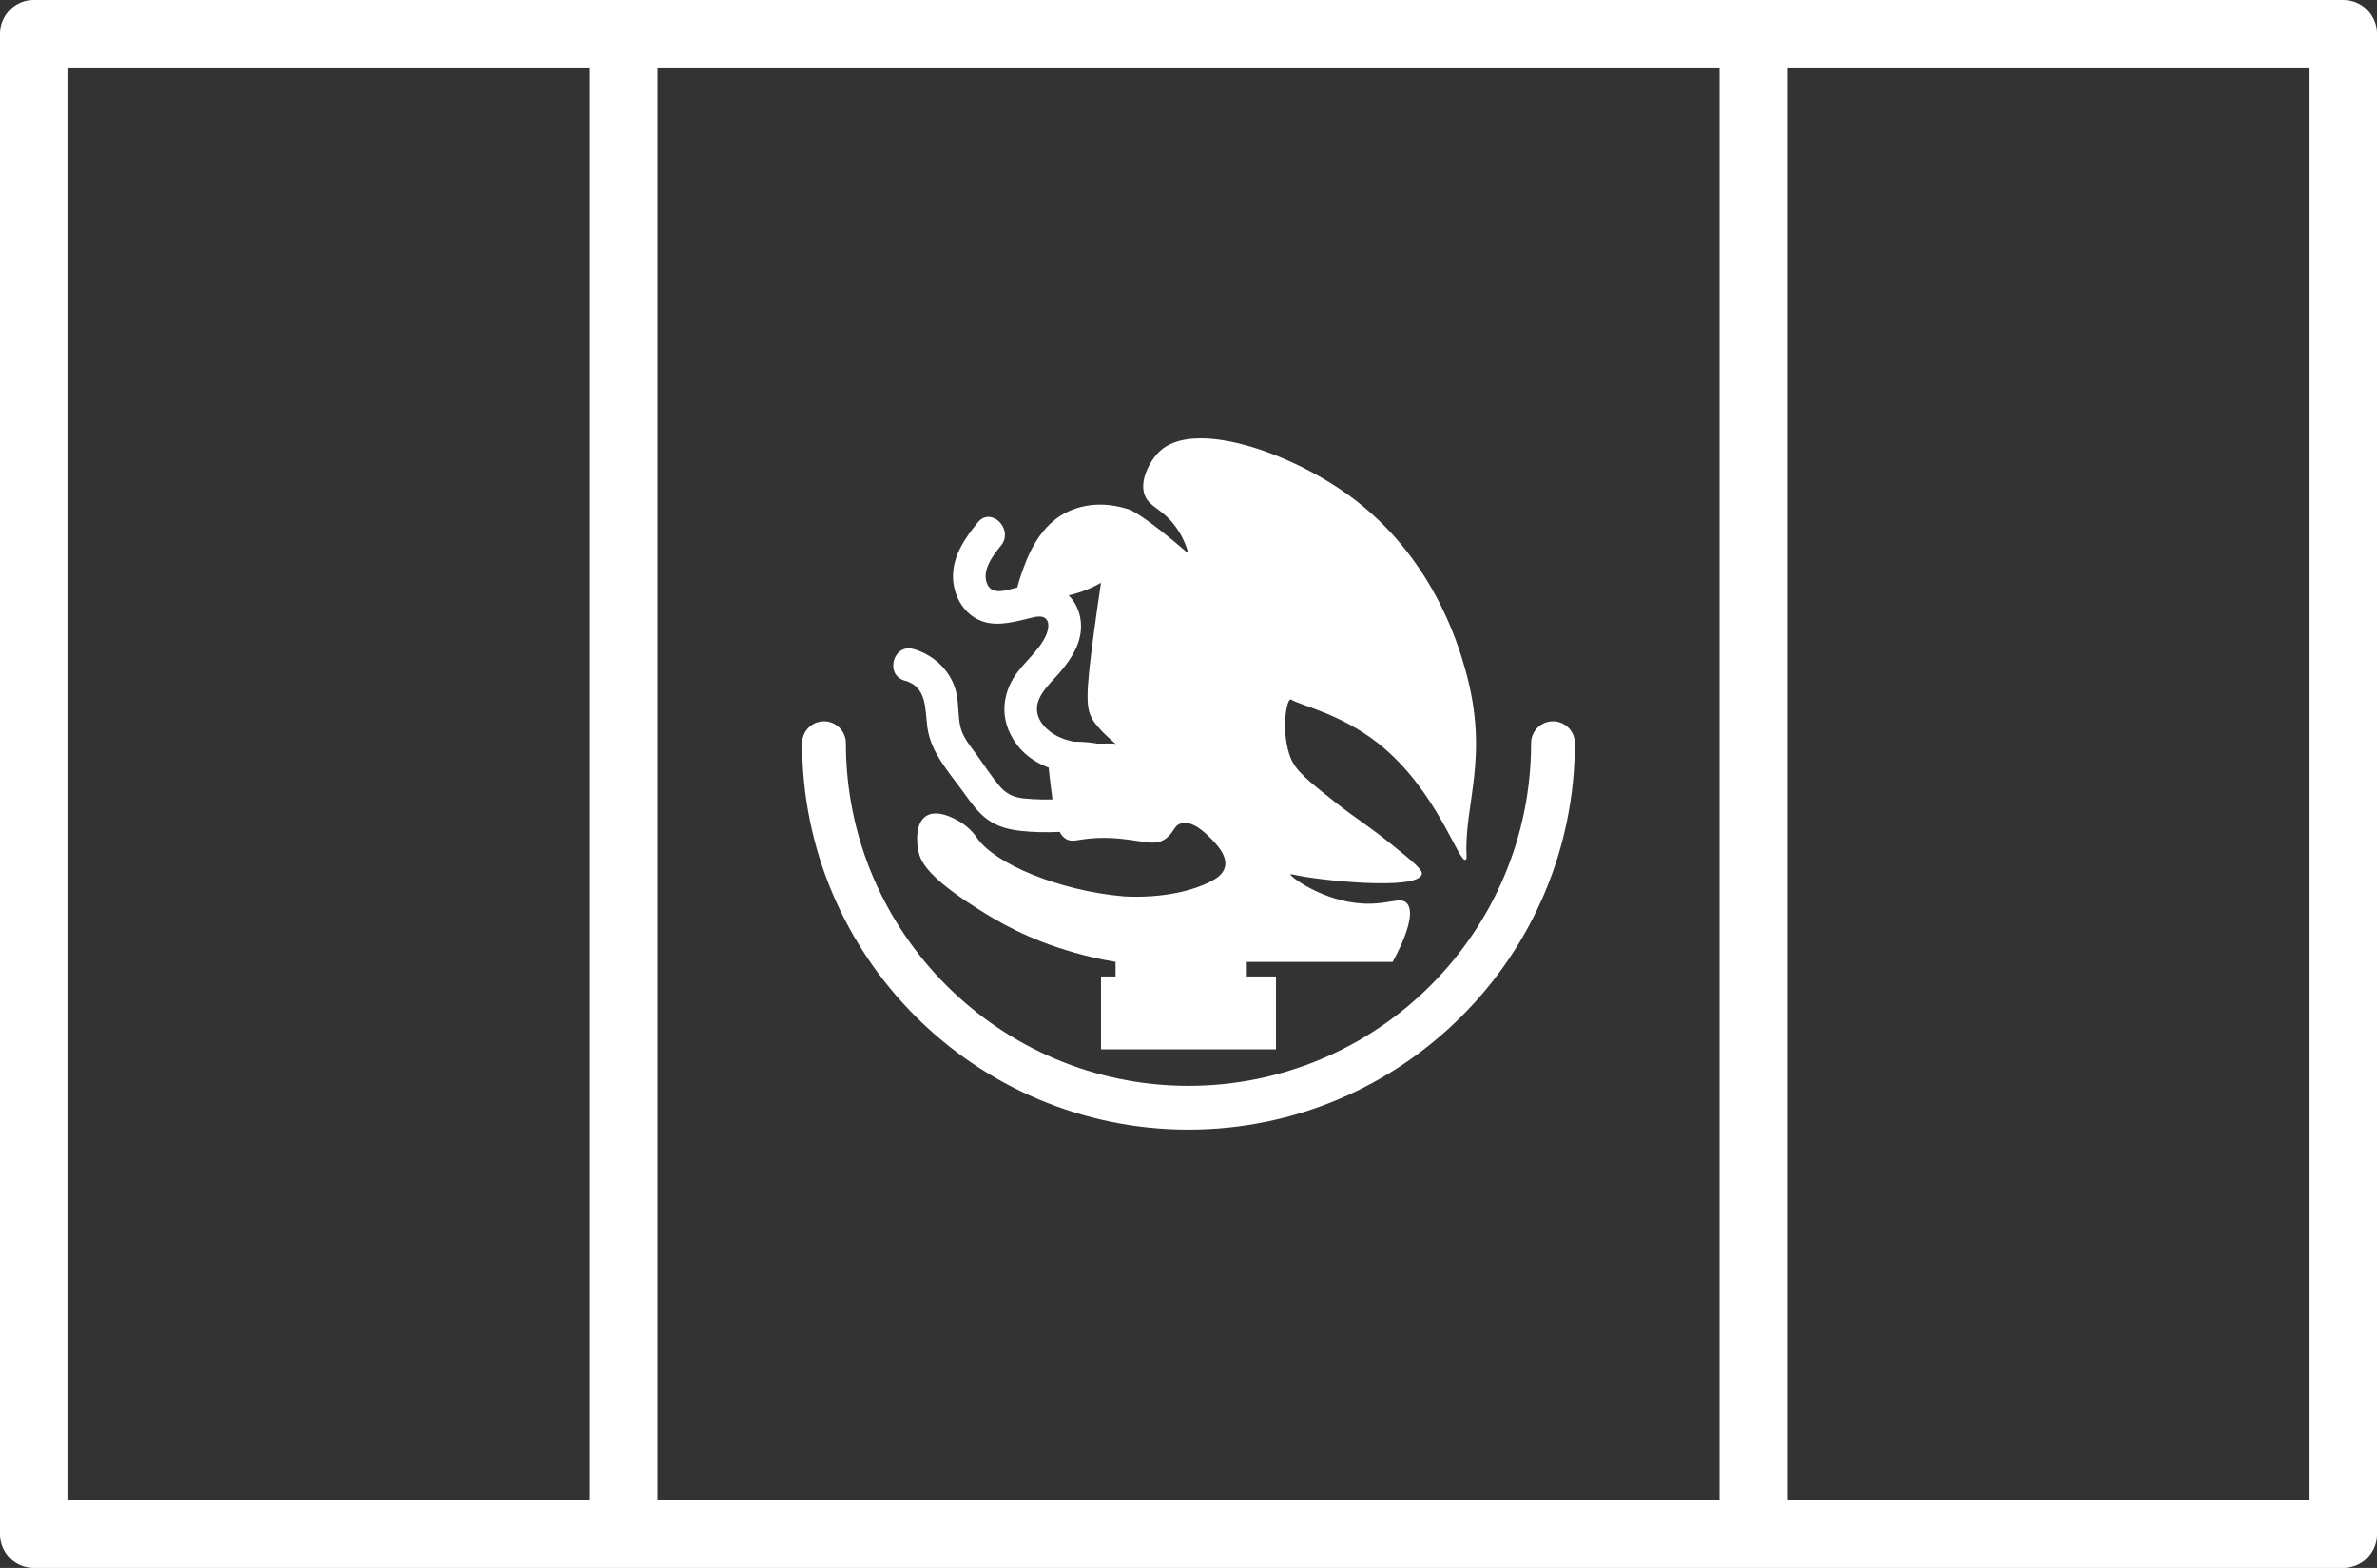
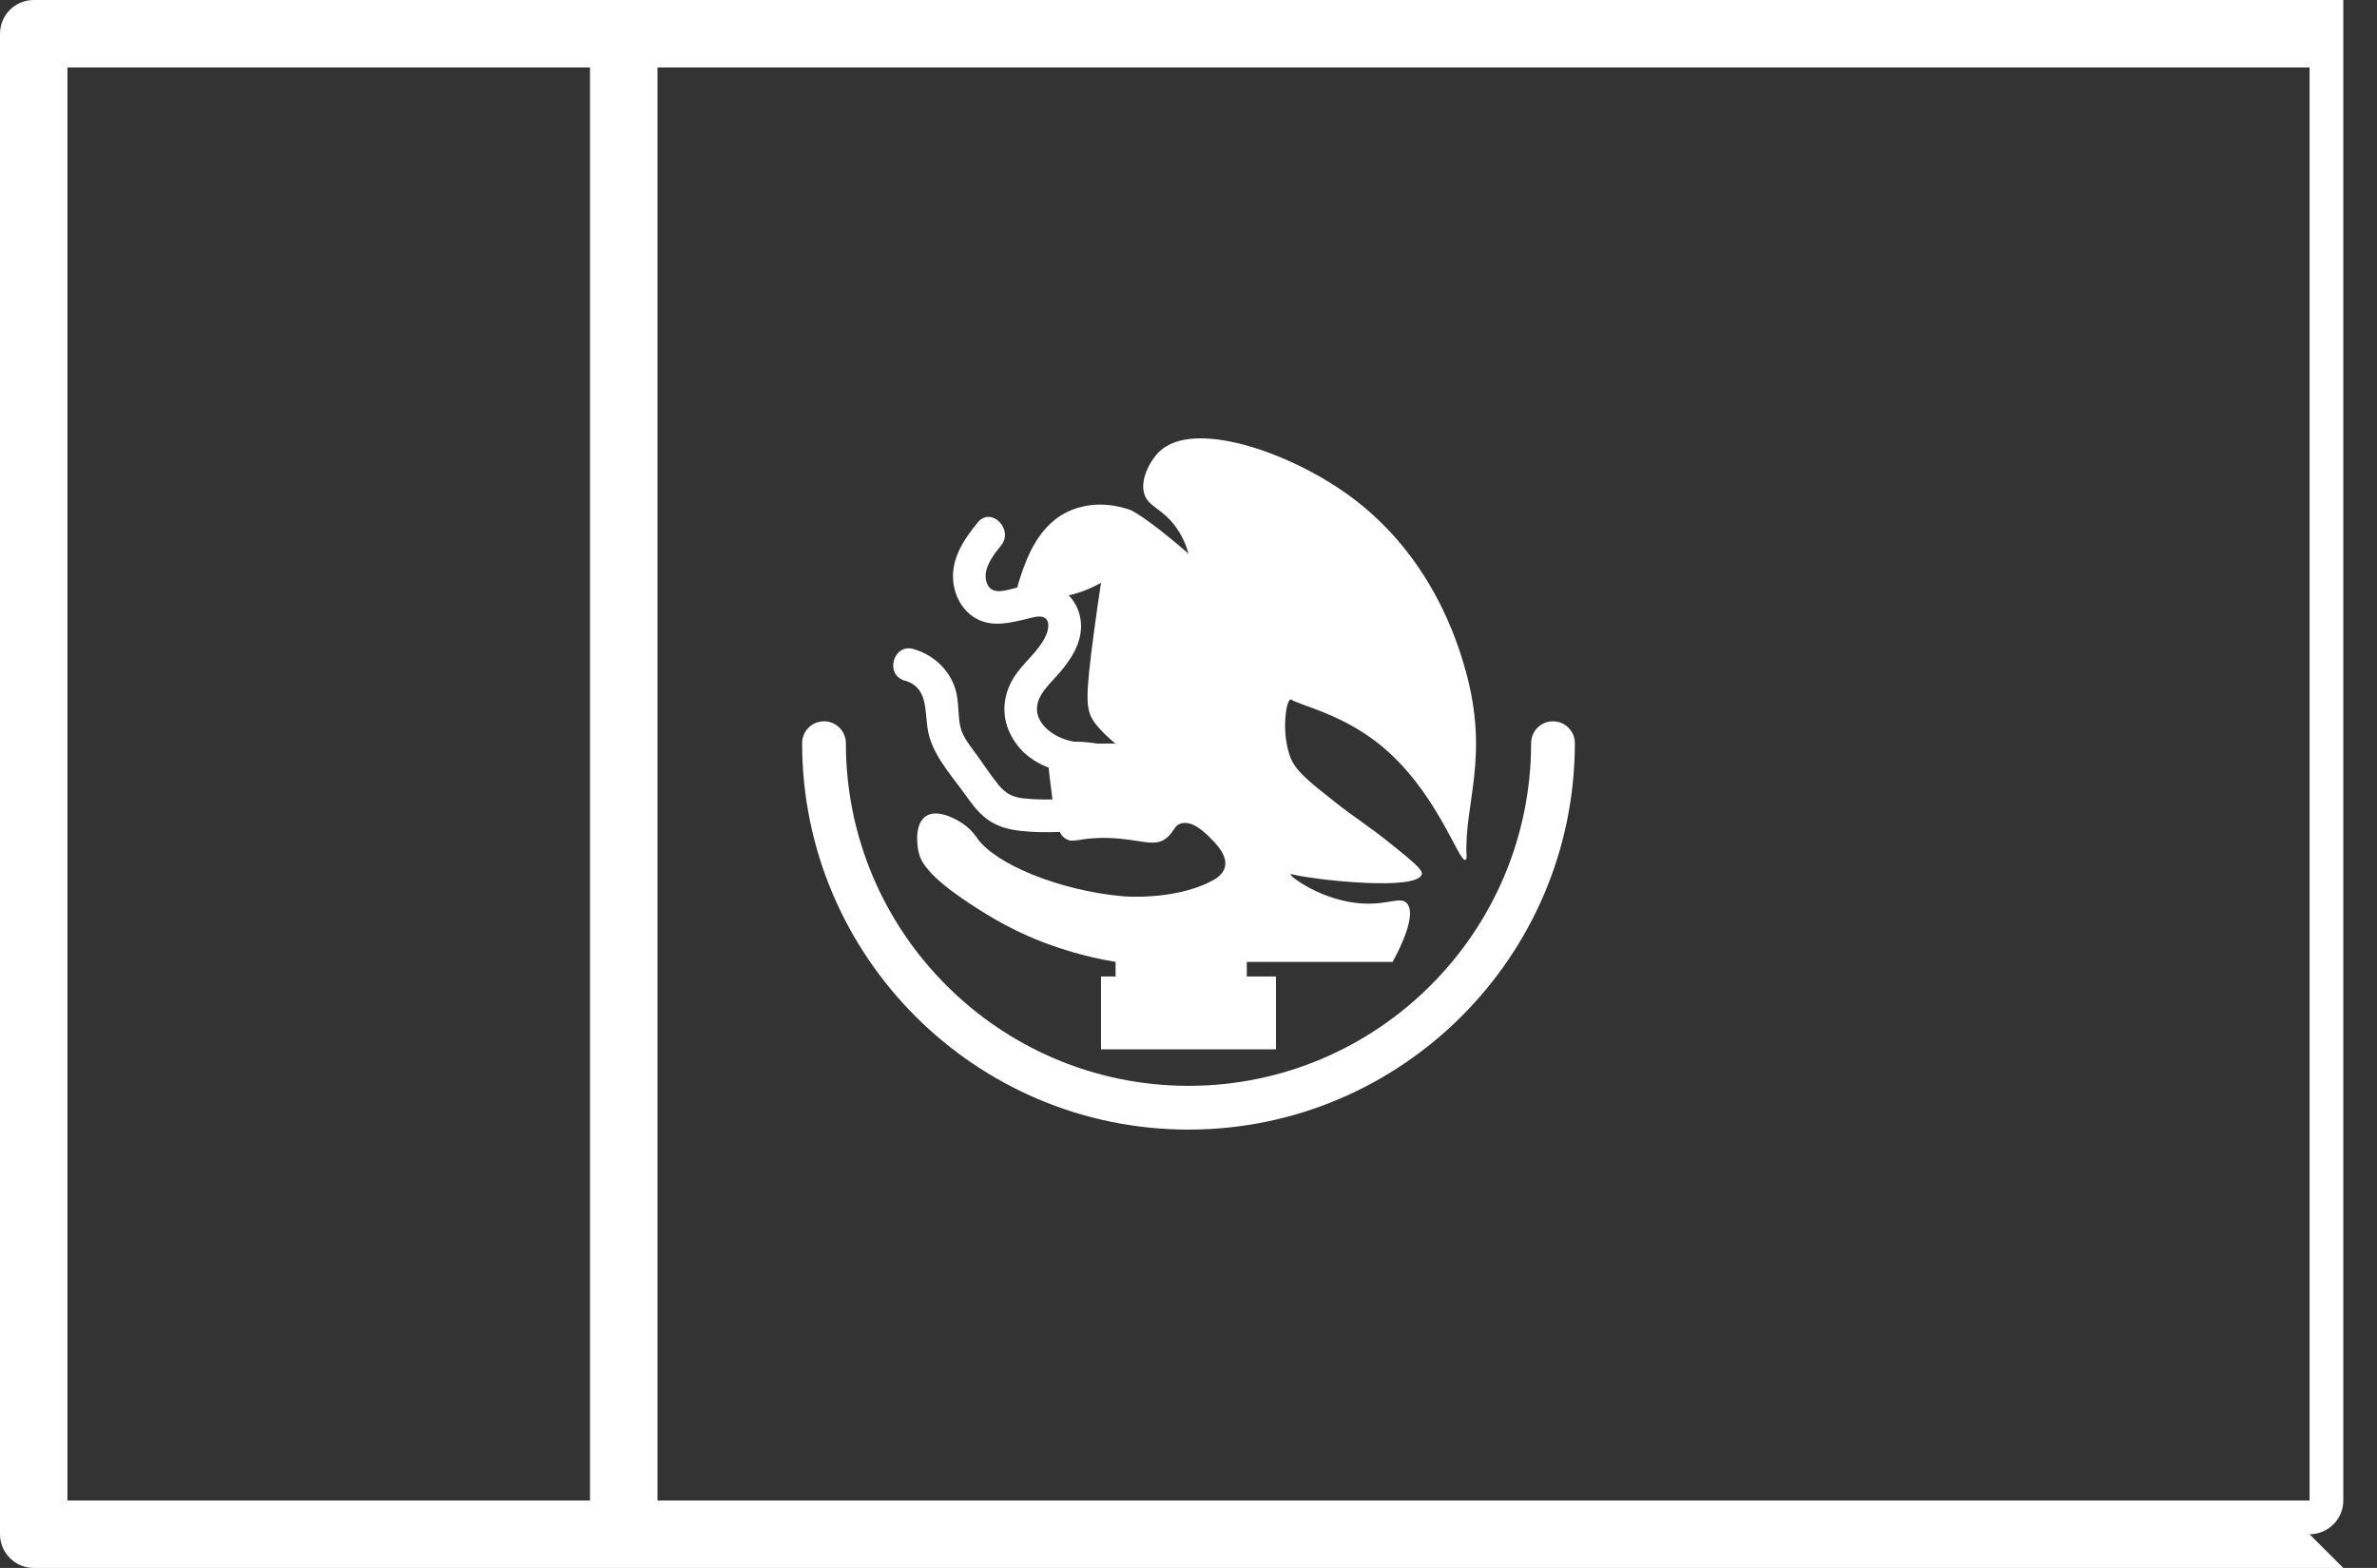
<svg xmlns="http://www.w3.org/2000/svg" id="Capa_2" data-name="Capa 2" viewBox="0 0 1093.13 721">
  <rect x="0" y="0" width="1093.13" height="721" fill="#333333" stroke="none" />
  <defs>
    <style>
      .cls-1 {
        fill: #fff;
        stroke-width: 0px;
      }
    </style>
  </defs>
  <g>
    <path class="cls-1" d="M546.56,519.43c-97.97,0-177.68-79.71-177.68-177.68,0-5.56,4.5-10.06,10.06-10.06s10.06,4.5,10.06,10.06c0,86.88,70.68,157.56,157.56,157.56s157.56-70.68,157.56-157.56c0-5.56,4.5-10.06,10.06-10.06s10.06,4.5,10.06,10.06c0,97.97-79.71,177.68-177.68,177.68Z" />
    <path class="cls-1" d="M449.66,240.24c-5.81,7.09-11.35,15.07-11.4,24.62-.04,8.04,3.97,16.18,11.28,19.9,7.3,3.71,15.29,1.58,22.79-.19,2.18-.51,5.72-1.76,7.89-.59,2.87,1.55,1.86,5.83.82,8.15-3.36,7.57-10.84,12.76-15.08,19.85-4.54,7.61-5.47,16.46-1.77,24.59,8.35,18.36,29.45,20.54,47.2,20.42,9.7-.06,9.73-15.15,0-15.09-8.18.05-17.3.47-24.85-3.23-4.8-2.35-9.81-7.1-9.68-12.85.15-6.78,6.93-12.27,10.92-17.07,4.95-5.95,9.37-12.72,9.36-20.76,0-7.3-3.74-14.35-10.43-17.57-6.11-2.94-12.76-1.73-19.07-.23-4.11.97-10.88,3.74-13.43-1.21-3.21-6.24,2.38-13.54,6.11-18.08,6.11-7.45-4.5-18.18-10.67-10.67h0Z" />
    <path class="cls-1" d="M466.11,281.41c.25-3.92.99-9.9,3.35-16.76,2.65-7.68,8.15-24.11,23.47-30.17,11.94-4.73,23.04-1.35,26.82,0,0,0,6.18,2.23,26.82,20.11-.95-3.42-2.8-8.48-6.7-13.41-5.91-7.47-11.37-8.14-13.41-13.41-2.63-6.78,2.43-15.99,6.7-20.11,15.5-14.93,59.26-.12,87.16,20.11,38.27,27.75,50.23,68.26,53.64,80.46,11.22,40.09-.77,61.61.49,85.34.02.3.09,1.56-.49,1.82-3.13,1.44-13.34-32.5-40.23-53.64-17.25-13.56-35.61-17.33-39.84-20.01-.04-.02-.19-.12-.38-.1-2.11.27-4.42,15.56,0,26.82,2.35,5.99,8.3,10.78,20.11,20.11,9.96,7.88,15.18,10.71,26.82,20.11,9.36,7.56,14.03,11.39,13.41,13.41-2.32,7.54-47.07,2.75-58.2.27-.92-.2-2.05-.49-2.15-.27-.38.92,15.05,12.52,33.52,13.41,11.64.56,17.24-3.47,20.11,0,5.17,6.24-6.68,26.76-6.7,26.82h-67.05v6.7h13.41v33.52h-80.46v-33.52h6.7v-6.7c-6.61-1.1-15.96-3.06-26.82-6.7-19.27-6.48-31.71-14.54-40.23-20.11-20.1-13.17-22.61-19.92-23.47-23.47-1.22-5.07-1.47-13.6,3.35-16.76,5.89-3.87,15.74,2.66,16.76,3.35,4.06,2.76,6.24,6.03,6.7,6.7,8.26,12.02,37.98,24.22,67.05,26.82,0,0,22.87,2.05,40.23-6.7,2.59-1.31,5.84-3.31,6.7-6.7,1.36-5.35-4.06-10.77-6.7-13.41-2.43-2.43-8.13-8.13-13.41-6.7-3.32.9-3.01,3.68-6.7,6.7-5.66,4.62-12.01.41-26.82,0-13.95-.39-16,2.98-20.11,0-3.75-2.72-4.78-10.79-6.7-26.82-1.32-10.99-.84-12.31,0-13.41,6.14-8.02,29.91-1.87,33.05-.16.08.04.41.23.48.16.35-.41-8.94-6.84-13.41-13.41-3.73-5.48-3.83-11.45,0-40.23,1.22-9.16,2.38-17.1,3.35-23.47-4.27,2.42-11.15,5.58-20.11,6.7-5.23.66-9.81.45-13.41,0" />
    <path class="cls-1" d="M416.1,312.97c10.31,2.93,9.22,12.93,10.4,21.57,1.59,11.65,10.09,20.77,16.74,29.99,3.15,4.37,6.22,8.8,10.58,12.07,4.56,3.42,9.85,4.83,15.43,5.46,11.94,1.35,24.45.31,36.33-1.14,4.04-.49,7.54-3.11,7.54-7.54,0-3.69-3.47-8.04-7.54-7.54-11.37,1.39-23.43,2.5-34.86,1.29-4.94-.53-8.31-2.28-11.45-6.13-3.54-4.33-6.63-9.1-9.9-13.63-2.86-3.97-6.45-8.06-7.65-12.91s-.73-10.41-1.83-15.51c-2.15-10.01-10.07-17.74-19.79-20.5-9.36-2.66-13.35,11.89-4.01,14.55h0Z" />
  </g>
-   <path class="cls-1" d="M1077.62,721H15.51c-8.56,0-15.51-6.94-15.51-15.51V15.51C0,6.94,6.94,0,15.51,0h1062.12c8.56,0,15.51,6.94,15.51,15.51v689.99c0,8.56-6.94,15.51-15.51,15.51ZM31.01,689.99h1031.11V31.01H31.01v658.98Z" />
+   <path class="cls-1" d="M1077.62,721H15.51c-8.56,0-15.51-6.94-15.51-15.51V15.51C0,6.94,6.94,0,15.51,0h1062.12v689.99c0,8.56-6.94,15.51-15.51,15.51ZM31.01,689.99h1031.11V31.01H31.01v658.98Z" />
  <path class="cls-1" d="M286.85,718.37c-8.56,0-15.51-6.94-15.51-15.51V18.14c0-8.56,6.94-15.51,15.51-15.51s15.51,6.94,15.51,15.51v684.73c0,8.56-6.94,15.51-15.51,15.51Z" />
-   <path class="cls-1" d="M806.28,718.37c-8.56,0-15.51-6.94-15.51-15.51V18.14c0-8.56,6.94-15.51,15.51-15.51s15.51,6.94,15.51,15.51v684.73c0,8.56-6.94,15.51-15.51,15.51Z" />
</svg>